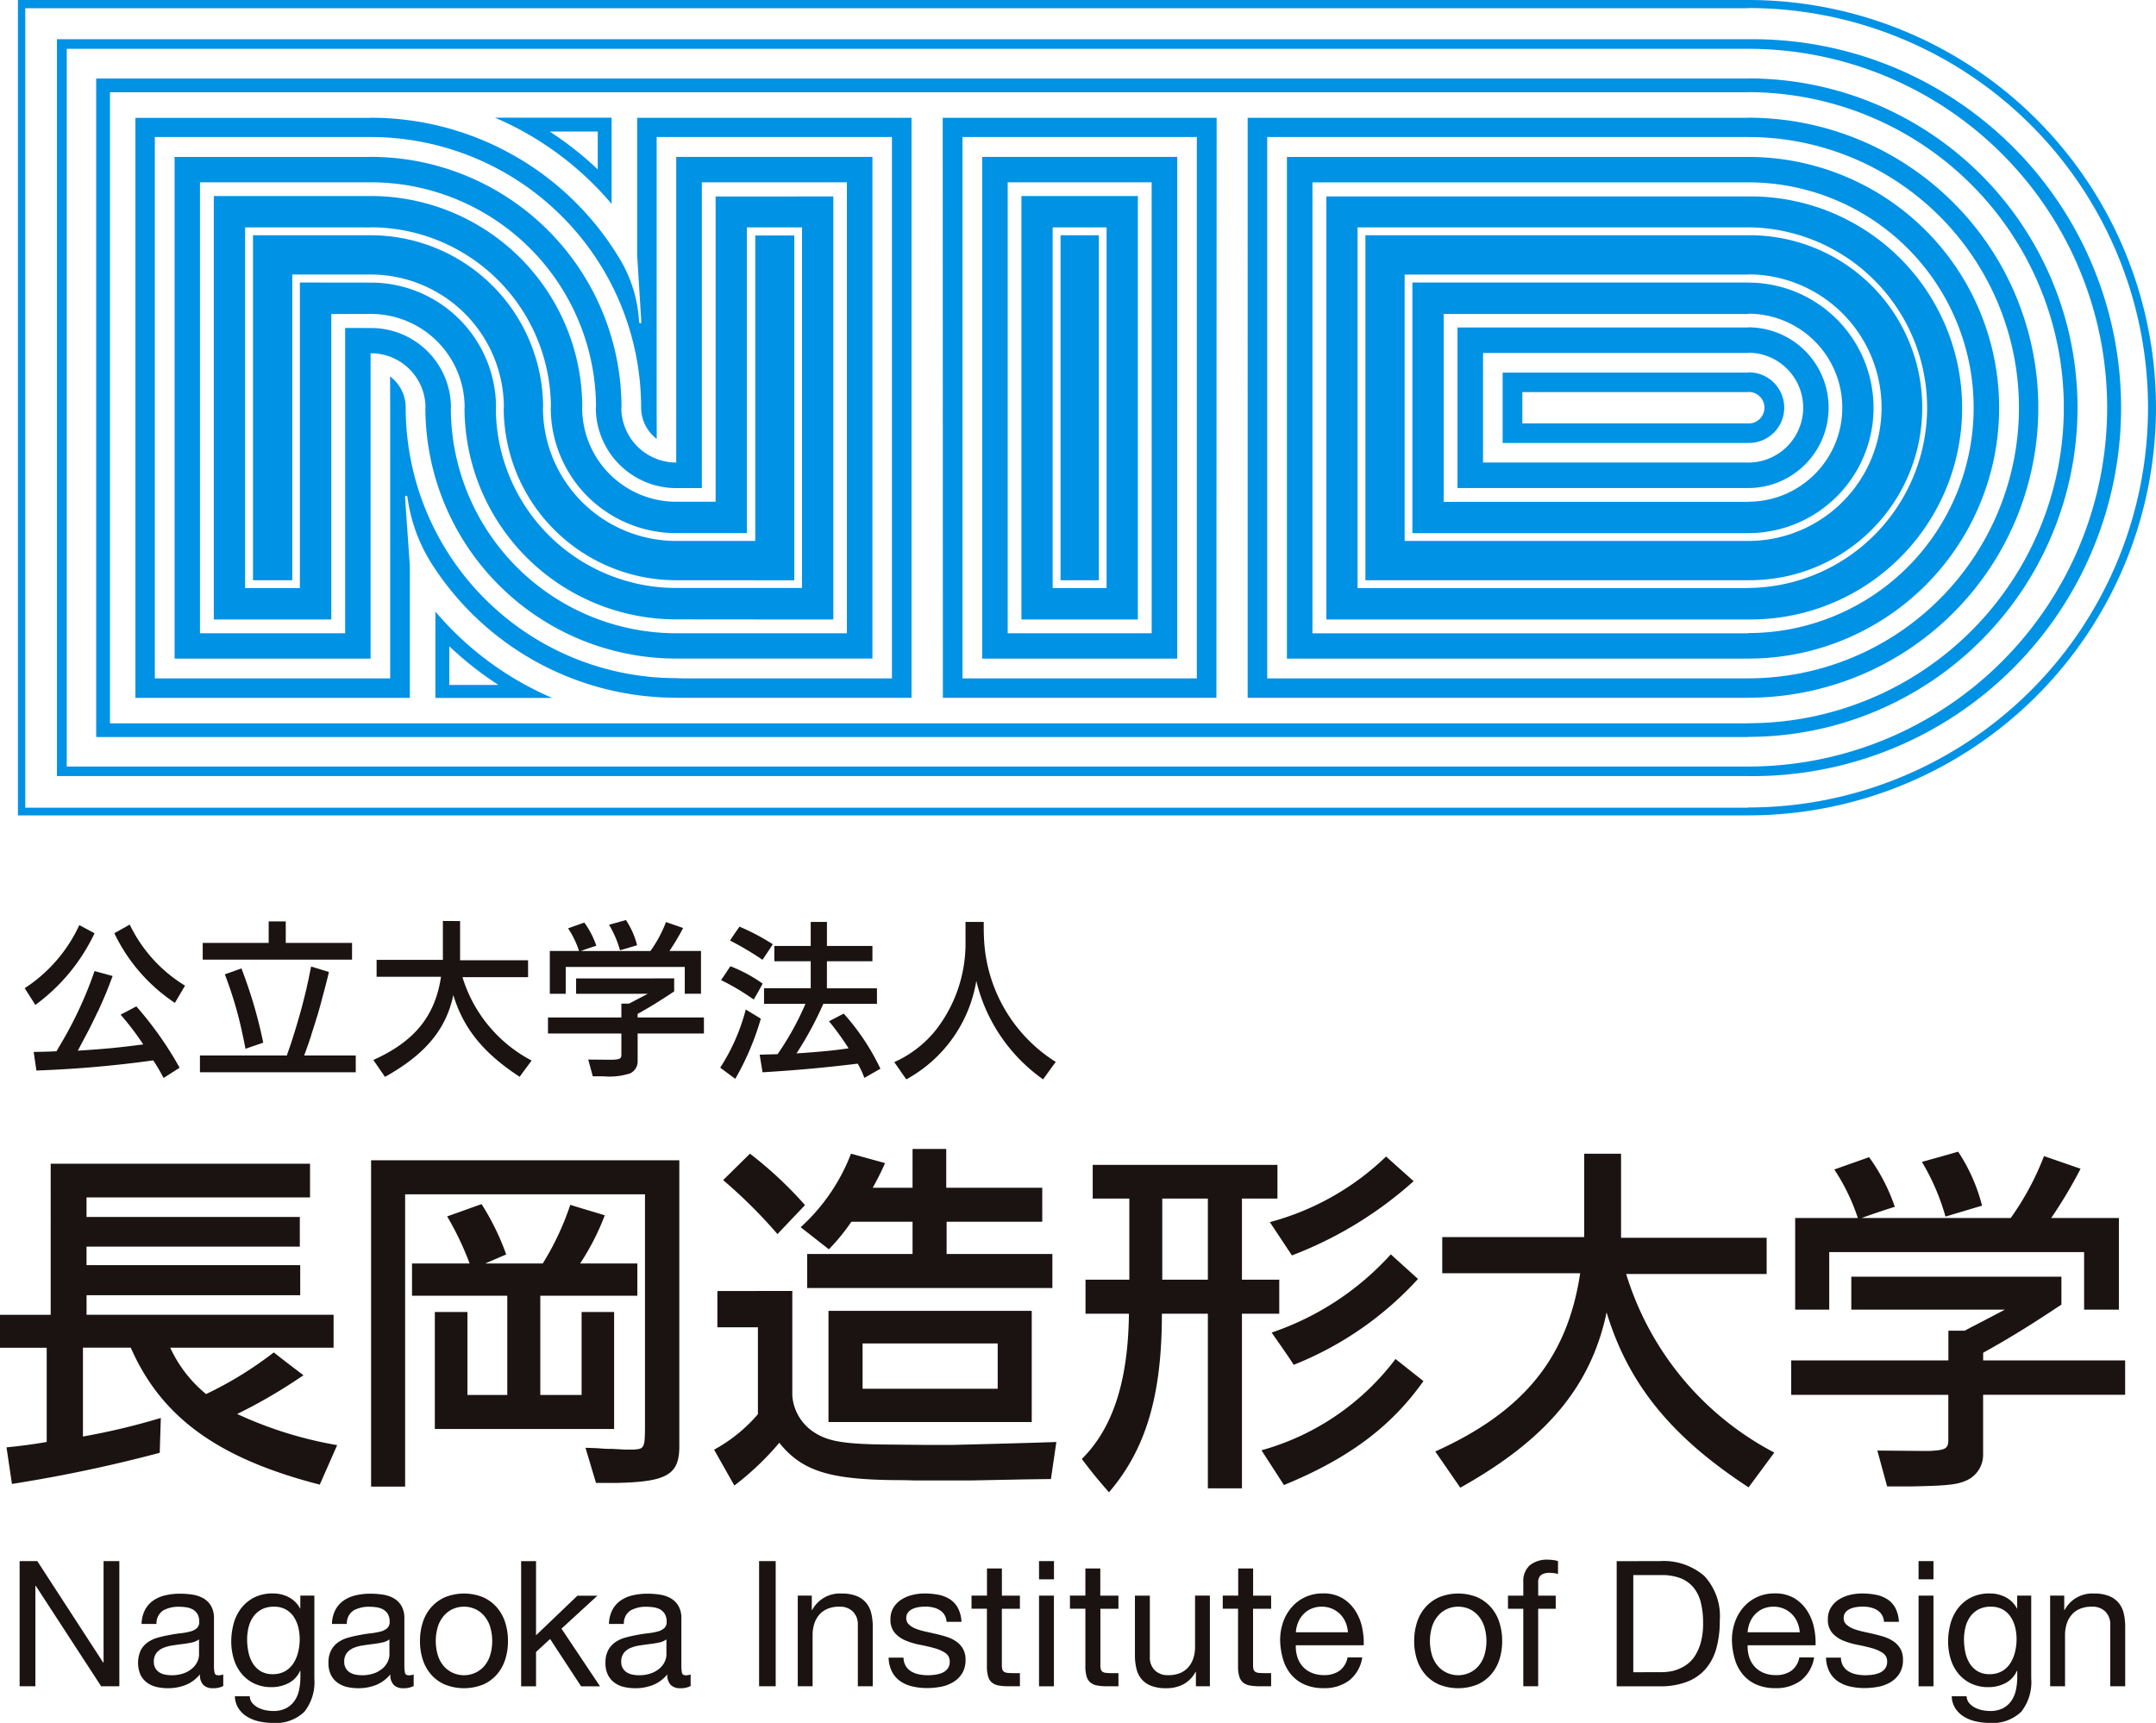
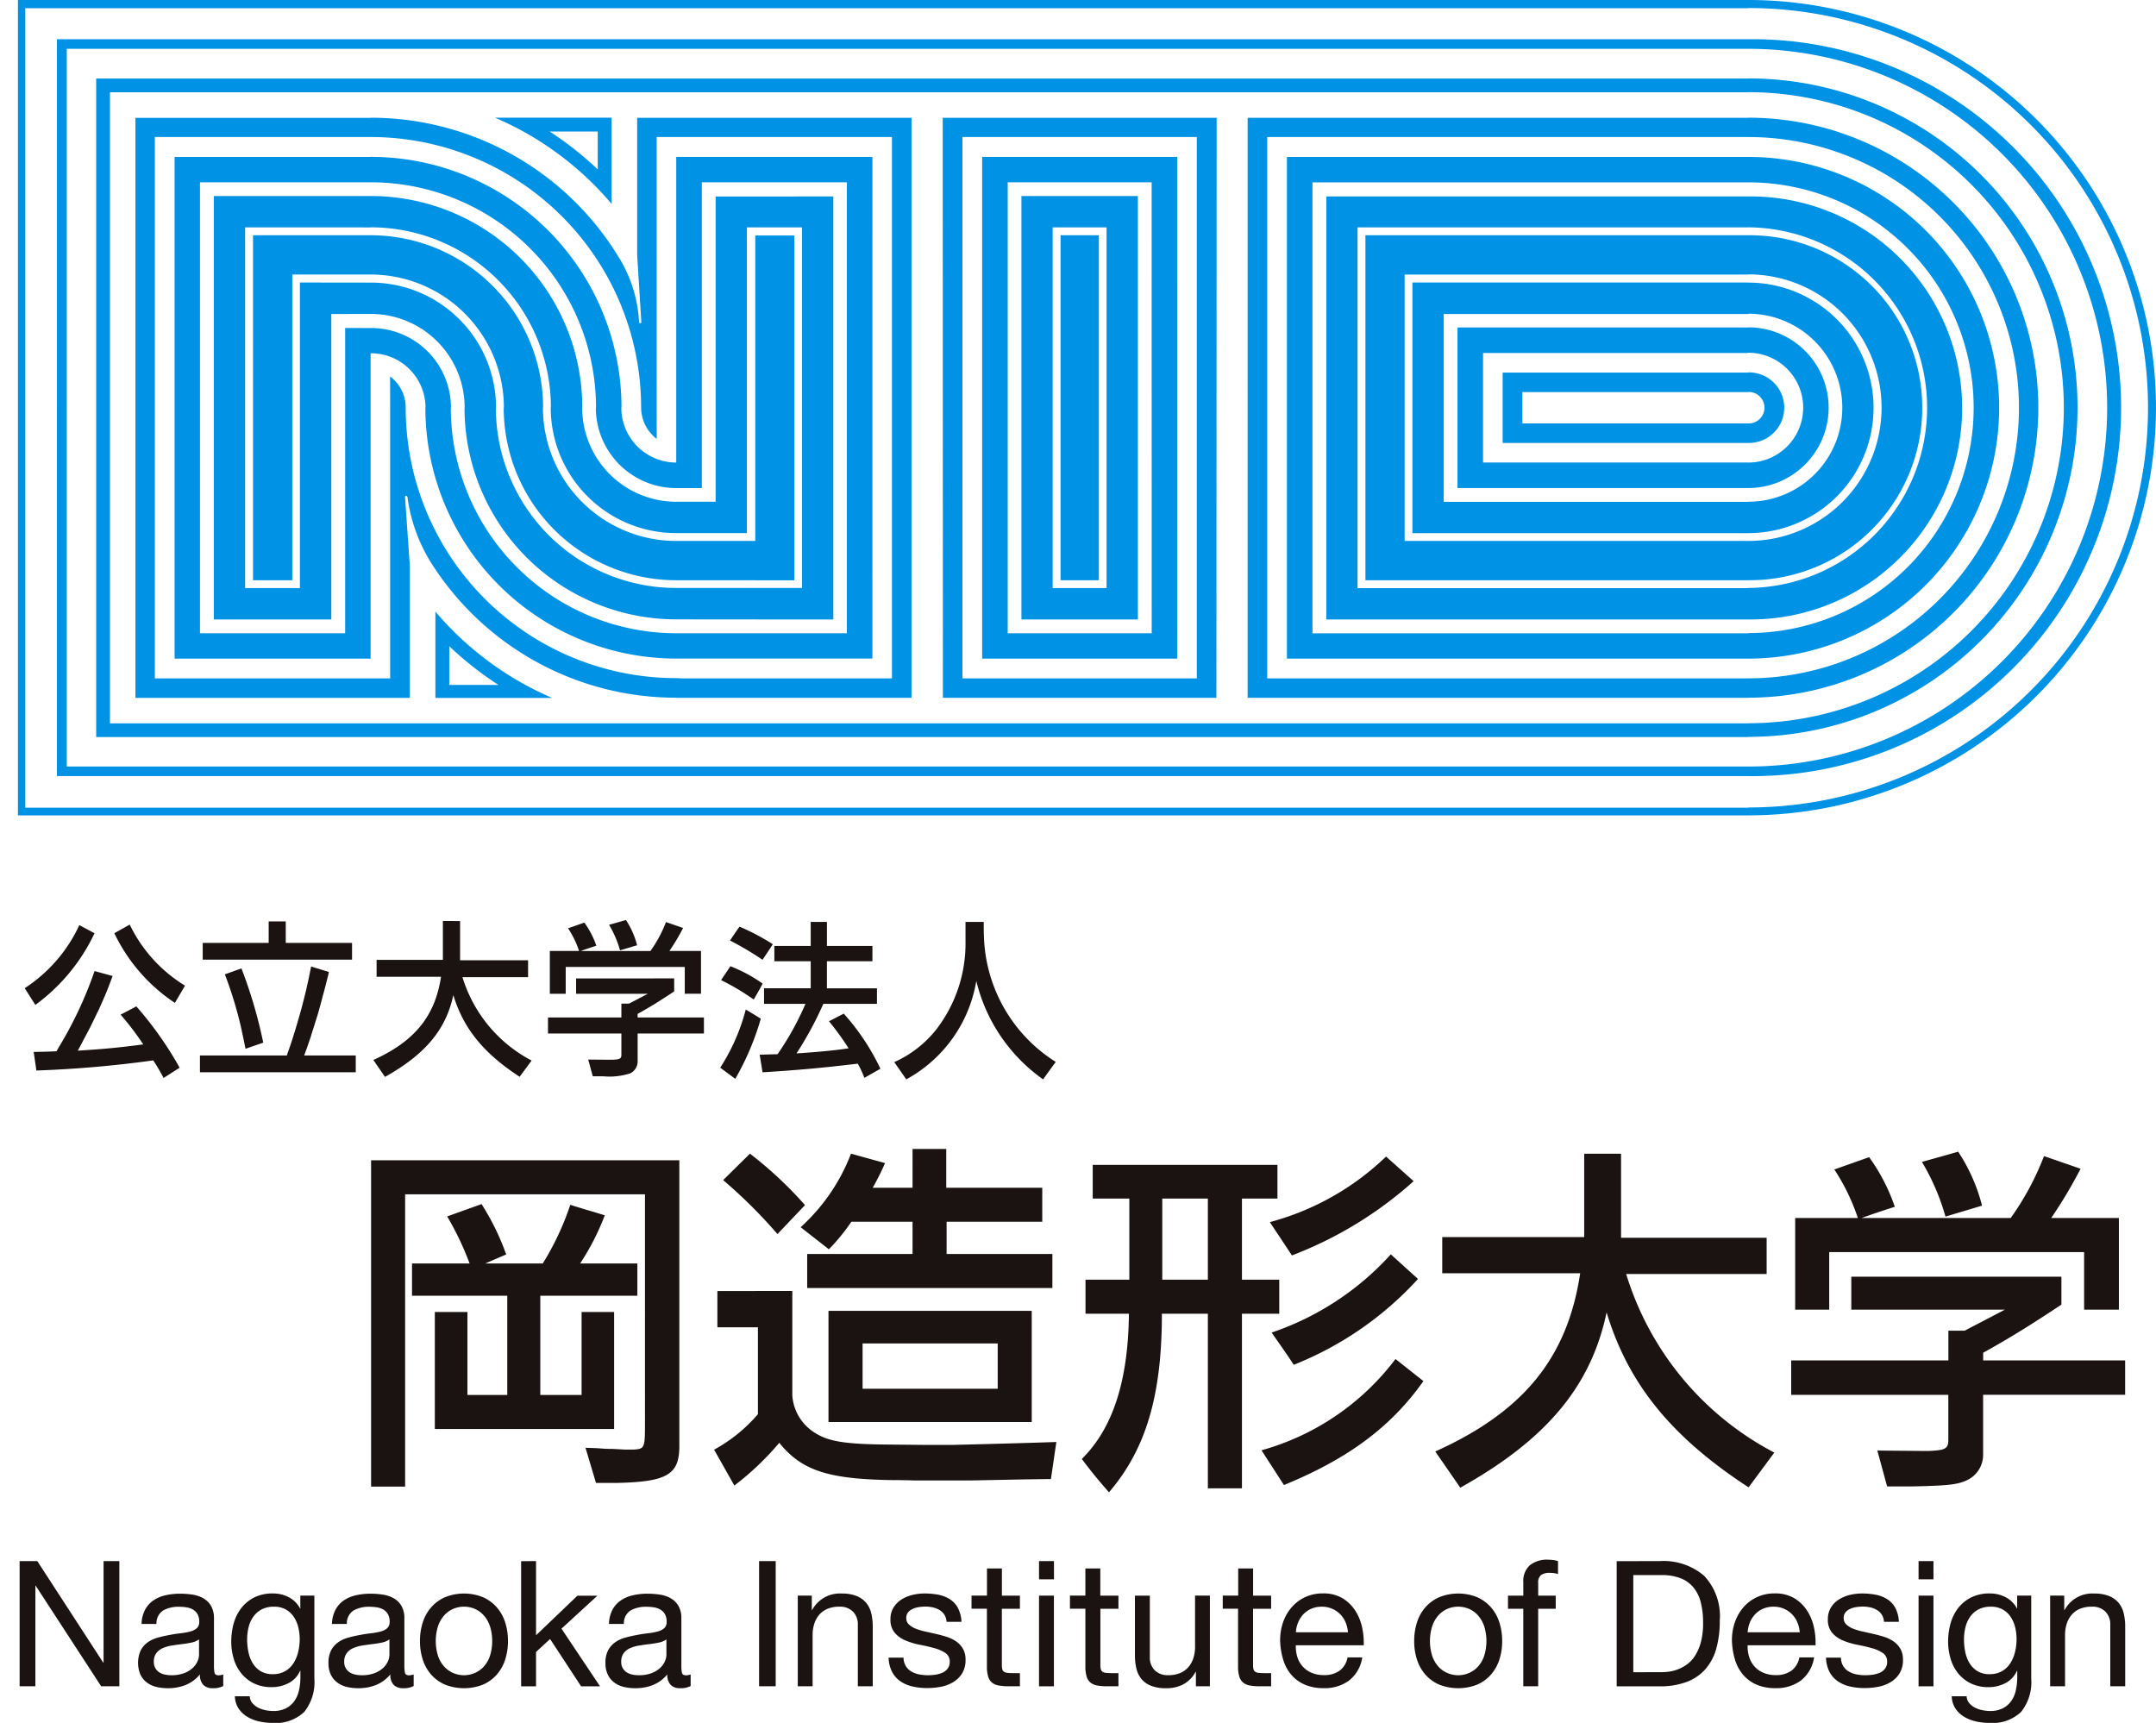
<svg xmlns="http://www.w3.org/2000/svg" width="168.818" height="134.911" viewBox="0 0 168.818 134.911">
  <defs>
    <style>.a{fill:#0092e5;}.b{fill:#1a1311;}</style>
  </defs>
  <g transform="translate(-192.071 -96.971)">
    <g transform="translate(193.476 96.971)">
      <path class="a" d="M229.5,144.339a22.688,22.688,0,0,0,19.044,10.324l-.094.009h18.513V109.253H245.481V120h0l.327,5.28c-.083.154-.178-.015-.178-.015a10.645,10.645,0,0,0-1.653-5.191,22.721,22.721,0,0,0-19.37-10.826l-.016,0,.034.01H206.193v45.419h21.489l0-10.309-.379-5.44s.092-.2.19.015A12.955,12.955,0,0,0,229.5,144.339Zm-3.359-12.39v21.2H207.715V110.758h16.893a21.193,21.193,0,0,1,21.183,21.19,3.1,3.1,0,0,0,1.222,2.451l-.005-2.451V110.758H265.43V153.15H249.038l-.5-.02a21.182,21.182,0,0,1-21.181-21.181,3.047,3.047,0,0,0-1.222-2.445Z" transform="translate(-196.995 -100.029)" />
      <path class="a" d="M305.318,139.493" transform="translate(-221.695 -107.567)" />
      <path class="a" d="M305.318,139.493" transform="translate(-221.695 -107.567)" />
      <path class="a" d="M305.318,139.493" transform="translate(-221.695 -107.567)" />
      <path class="a" d="M305.318,139.493" transform="translate(-221.695 -107.567)" />
      <path class="a" d="M305.318,139.493" transform="translate(-221.695 -107.567)" />
      <path class="a" d="M305.318,139.493" transform="translate(-221.695 -107.567)" />
      <path class="a" d="M305.318,139.493" transform="translate(-221.695 -107.567)" />
      <path class="a" d="M305.673,148.521h-3V121.507h3Z" transform="translate(-221.035 -103.085)" />
      <path class="a" d="M305.26,148.117h-4.22V119.871h4.22Zm2.451-30.7h-9.118v33.155h9.118Z" transform="translate(-220.019 -102.066)" />
      <path class="a" d="M262.92,150.634H249.558a17.661,17.661,0,0,1-17.649-17.667h.011a6.245,6.245,0,0,0-6.294-6.233l-1.992-.006v23.906H212.267V115.321h13.359a17.649,17.649,0,0,1,17.651,17.646h-.014a6.3,6.3,0,0,0,6.3,6.3h2V115.321H262.92Zm2-37.3H249.558v23.933a4.3,4.3,0,0,1-4.3-4.3h.015a19.642,19.642,0,0,0-19.649-19.637l-.016,0v.007H210.28v39.284h15.346v-23.91a4.266,4.266,0,0,1,4.3,4.258h-.01a19.645,19.645,0,0,0,19.643,19.647l3.56,0h11.8Z" transform="translate(-198.013 -101.047)" />
      <path class="a" d="M307.775,150.636H296.5V115.324h11.271Zm2-37.3H294.5v39.284h15.276Z" transform="translate(-219 -101.049)" />
      <path class="a" d="M262.878,117.448v33.124h-3.65l-8.651-.008A16.579,16.579,0,0,1,234,133.985h.011a7.339,7.339,0,0,0-7.367-7.337l-3.074.006v23.918h-9.2V117.417H226.63l0,.011.018-.014a16.57,16.57,0,0,1,16.574,16.572h-.008a7.364,7.364,0,0,0,7.366,7.368h3.082v-23.9Zm-36.251,2.429-.858-.008h-8.948v28.247h4.289V124.187l5.535.007a9.8,9.8,0,0,1,9.824,9.791h-.014a14.119,14.119,0,0,0,14.122,14.121h9.851V119.87h-4.317V143.81h-5.534a9.825,9.825,0,0,1-9.825-9.825h.013a14.124,14.124,0,0,0-14.12-14.121" transform="translate(-199.033 -102.065)" />
      <path class="a" d="M221.532,148.52h-3.075V121.506h9.191l.016,0A13.509,13.509,0,0,1,241.172,135h-.012A10.437,10.437,0,0,0,251.6,145.443h6.185V121.525h3.057v27l-9.242-.006A13.509,13.509,0,0,1,238.088,135h.014a10.438,10.438,0,0,0-10.454-10.419h-6.115V148.52h0" transform="translate(-200.051 -103.084)" />
      <path class="a" d="M311.817,154.675H290.4l-.013-45.419h21.45Zm-1.533-43.914h-18.35v42.392h18.35Z" transform="translate(-217.976 -100.032)" />
      <path class="a" d="M334.533,111.261" transform="translate(-228.975 -100.532)" />
      <path class="a" d="M329.43,96.971a31.923,31.923,0,1,1,0,63.847v0H193.942V96.973H329.43Zm0,.646H194.514v62.6H329.43V160.2a31.3,31.3,0,1,0,0-62.6Z" transform="translate(-193.942 -96.971)" />
      <path class="a" d="M330.443,101.063a28.852,28.852,0,1,1,0,57.7l-132.435,0V101.063Zm0,56.951a28.1,28.1,0,0,0,0-56.2v0H198.778v56.2Z" transform="translate(-194.955 -97.991)" />
      <path class="a" d="M331.462,156.721H202.1V105.157H331.462v-.008a25.78,25.78,0,0,1,0,51.56Zm0-1.08a24.707,24.707,0,1,0,0-49.414v.008H203.18v49.414H331.462Z" transform="translate(-195.974 -99.009)" />
      <path class="a" d="M361.386,154.673h-39.2V109.254h39.2v-.008a22.709,22.709,0,1,1,0,45.418Zm0-1.526a21.193,21.193,0,0,0,0-42.387H323.718v42.392h37.668Z" transform="translate(-225.898 -100.03)" />
      <path class="a" d="M362.407,152.62H326.282V113.336h36.125v0a19.642,19.642,0,1,1,0,39.284Zm0-2a17.647,17.647,0,1,0,0-35.294H328.282v35.312h34.125Z" transform="translate(-226.919 -101.048)" />
      <path class="a" d="M330.391,150.583V117.458h33.04a16.563,16.563,0,1,1,0,33.124Zm33.04-2.466a14.121,14.121,0,0,0,0-28.241v.005H332.838v28.247h30.486Z" transform="translate(-227.943 -102.076)" />
      <path class="a" d="M364.446,148.52H334.467V121.506h29.979v0a13.506,13.506,0,1,1,0,27.011Zm0-3.078a10.436,10.436,0,1,0,0-20.872v.014H337.538v20.856h26.909Z" transform="translate(-228.958 -103.084)" />
      <path class="a" d="M339.368,126.435h26.3v.007a9.808,9.808,0,1,1,0,19.617v.005h-26.3Zm2.452,17.176h23.847v-.01a7.362,7.362,0,1,0,0-14.724v.026H341.82Z" transform="translate(-230.18 -104.313)" />
      <path class="a" d="M344.07,131.121h22.769v-.012a6.292,6.292,0,0,1,0,12.584H344.07Zm2,10.572h20.768v.006a4.3,4.3,0,0,0,0-8.6l-.053.022H346.071Z" transform="translate(-231.351 -105.478)" />
      <path class="a" d="M348.779,135.824h19.234v-.016a2.763,2.763,0,1,1,0,5.525v0H348.779Zm1.543,3.98h17.691a1.232,1.232,0,1,0,0-2.463v.01H350.322Z" transform="translate(-232.525 -106.648)" />
      <path class="a" d="M246.6,167.511h-9.123v-6.76a24.833,24.833,0,0,0,9.157,6.766Zm-4.207-1.032a26.8,26.8,0,0,1-3.829-3.015h0v3.03h3.829Z" transform="translate(-204.79 -112.86)" />
      <path class="a" d="M243.711,109.246h9.11v6.736l0,.015a24.613,24.613,0,0,0-9.134-6.754Zm8.025,4.051v-2.966H248l-.025,0a25.963,25.963,0,0,1,3.767,2.971Z" transform="translate(-206.337 -100.029)" />
    </g>
    <g transform="translate(193.603 219.103)">
      <path class="b" d="M195.5,259.782l5.162,7.948h.028v-7.948h1.235v9.8H200.5l-5.121-7.866h-.028v7.866h-1.235v-9.8Z" transform="translate(-194.112 -259.672)" />
      <path class="b" d="M212.306,270.578a1,1,0,0,1-.721-.254,1.107,1.107,0,0,1-.268-.831,2.8,2.8,0,0,1-1.119.831,3.705,3.705,0,0,1-1.379.254,3.9,3.9,0,0,1-.906-.1,2.021,2.021,0,0,1-.749-.345,1.676,1.676,0,0,1-.508-.617,2.4,2.4,0,0,1,.021-1.9,1.781,1.781,0,0,1,.542-.625,2.482,2.482,0,0,1,.769-.364c.288-.082.583-.151.885-.206q.48-.095.913-.143a5.039,5.039,0,0,0,.761-.138,1.252,1.252,0,0,0,.522-.26.636.636,0,0,0,.192-.5,1.162,1.162,0,0,0-.144-.617.983.983,0,0,0-.371-.357,1.506,1.506,0,0,0-.508-.164,3.792,3.792,0,0,0-.556-.041,2.466,2.466,0,0,0-1.235.282,1.193,1.193,0,0,0-.535,1.063h-1.167a2.509,2.509,0,0,1,.275-1.111,2.073,2.073,0,0,1,.658-.735,2.748,2.748,0,0,1,.948-.4,5.02,5.02,0,0,1,1.125-.123,6.432,6.432,0,0,1,.954.069,2.49,2.49,0,0,1,.857.28,1.646,1.646,0,0,1,.618.6,1.907,1.907,0,0,1,.234,1v3.651a2.719,2.719,0,0,0,.048.6c.032.128.14.192.322.192a1.178,1.178,0,0,0,.357-.069v.906A1.653,1.653,0,0,1,212.306,270.578ZM210.672,267c-.238.052-.487.092-.749.123s-.523.069-.789.11a2.916,2.916,0,0,0-.714.2,1.283,1.283,0,0,0-.514.391,1.094,1.094,0,0,0-.2.694.943.943,0,0,0,.116.487.973.973,0,0,0,.3.323,1.286,1.286,0,0,0,.439.179,2.419,2.419,0,0,0,.515.055,2.763,2.763,0,0,0,.988-.158,2.06,2.06,0,0,0,.673-.4,1.557,1.557,0,0,0,.384-.522,1.315,1.315,0,0,0,.124-.528v-1.2A1.433,1.433,0,0,1,210.672,267Z" transform="translate(-197.192 -260.515)" />
      <path class="b" d="M221.909,272.43a3.242,3.242,0,0,1-2.5.865,4.854,4.854,0,0,1-1.009-.11,3.11,3.11,0,0,1-.933-.357,2.166,2.166,0,0,1-.693-.645,1.841,1.841,0,0,1-.3-.975h1.168a.853.853,0,0,0,.2.535,1.457,1.457,0,0,0,.453.357,2.276,2.276,0,0,0,.583.2,3.132,3.132,0,0,0,.6.062,2.173,2.173,0,0,0,.975-.2,1.822,1.822,0,0,0,.658-.55,2.272,2.272,0,0,0,.378-.843,4.708,4.708,0,0,0,.116-1.085v-.466h-.027a1.962,1.962,0,0,1-.913.968,2.849,2.849,0,0,1-1.3.309,3.124,3.124,0,0,1-1.386-.289,2.9,2.9,0,0,1-.989-.776,3.29,3.29,0,0,1-.6-1.14,4.689,4.689,0,0,1-.2-1.38,5.388,5.388,0,0,1,.164-1.3,3.546,3.546,0,0,1,.549-1.209,3.026,3.026,0,0,1,1.016-.893,3.161,3.161,0,0,1,1.551-.349,2.62,2.62,0,0,1,1.236.3,2.078,2.078,0,0,1,.878.885h.014v-1.016h1.1v6.493A3.741,3.741,0,0,1,221.909,272.43Zm-1.49-3.191a1.911,1.911,0,0,0,.652-.632,2.874,2.874,0,0,0,.364-.884,4.32,4.32,0,0,0,.116-.988,3.927,3.927,0,0,0-.11-.921,2.6,2.6,0,0,0-.35-.817,1.813,1.813,0,0,0-.625-.582,1.855,1.855,0,0,0-.933-.22,2.012,2.012,0,0,0-.961.212,1.883,1.883,0,0,0-.652.569,2.443,2.443,0,0,0-.371.824,4.026,4.026,0,0,0-.116.975,4.907,4.907,0,0,0,.1.96,2.722,2.722,0,0,0,.33.871,1.851,1.851,0,0,0,.618.632,1.782,1.782,0,0,0,.961.24A1.9,1.9,0,0,0,220.419,269.239Z" transform="translate(-199.615 -260.515)" />
      <path class="b" d="M232.162,270.578a1.007,1.007,0,0,1-.722-.254,1.106,1.106,0,0,1-.267-.831,2.815,2.815,0,0,1-1.119.831,3.709,3.709,0,0,1-1.38.254,3.9,3.9,0,0,1-.906-.1,2.017,2.017,0,0,1-.748-.345,1.661,1.661,0,0,1-.508-.617,2.046,2.046,0,0,1-.185-.912,2.072,2.072,0,0,1,.206-.988,1.771,1.771,0,0,1,.541-.625,2.487,2.487,0,0,1,.77-.364c.287-.082.583-.151.884-.206q.481-.095.913-.143a5.032,5.032,0,0,0,.762-.138,1.249,1.249,0,0,0,.521-.26.636.636,0,0,0,.192-.5,1.163,1.163,0,0,0-.143-.617.985.985,0,0,0-.372-.357,1.5,1.5,0,0,0-.507-.164,3.792,3.792,0,0,0-.556-.041,2.469,2.469,0,0,0-1.236.282,1.193,1.193,0,0,0-.535,1.063H226.6a2.51,2.51,0,0,1,.276-1.111,2.071,2.071,0,0,1,.658-.735,2.755,2.755,0,0,1,.948-.4,5.02,5.02,0,0,1,1.125-.123,6.425,6.425,0,0,1,.954.069,2.48,2.48,0,0,1,.857.28,1.648,1.648,0,0,1,.619.6,1.907,1.907,0,0,1,.233,1v3.651a2.708,2.708,0,0,0,.049.6c.032.128.139.192.321.192a1.186,1.186,0,0,0,.358-.069v.906A1.657,1.657,0,0,1,232.162,270.578ZM230.528,267c-.239.052-.488.092-.749.123s-.524.069-.79.11a2.891,2.891,0,0,0-.713.2,1.286,1.286,0,0,0-.515.391,1.094,1.094,0,0,0-.2.694.943.943,0,0,0,.116.487.973.973,0,0,0,.3.323,1.284,1.284,0,0,0,.44.179,2.409,2.409,0,0,0,.515.055,2.766,2.766,0,0,0,.988-.158,2.076,2.076,0,0,0,.673-.4,1.577,1.577,0,0,0,.384-.522,1.313,1.313,0,0,0,.123-.528v-1.2A1.434,1.434,0,0,1,230.528,267Z" transform="translate(-202.139 -260.515)" />
      <path class="b" d="M236.089,265.423a3.3,3.3,0,0,1,.659-1.18,3.1,3.1,0,0,1,1.084-.791,3.984,3.984,0,0,1,2.972,0,3.12,3.12,0,0,1,1.078.791,3.317,3.317,0,0,1,.658,1.18,4.725,4.725,0,0,1,.22,1.462,4.671,4.671,0,0,1-.22,1.455,3.343,3.343,0,0,1-.658,1.173,3.054,3.054,0,0,1-1.078.783,4.063,4.063,0,0,1-2.972,0,3.037,3.037,0,0,1-1.084-.783,3.321,3.321,0,0,1-.659-1.173,4.693,4.693,0,0,1-.219-1.455A4.747,4.747,0,0,1,236.089,265.423Zm1.188,2.607a2.393,2.393,0,0,0,.474.838,2.047,2.047,0,0,0,.707.514,2.142,2.142,0,0,0,1.716,0,2.047,2.047,0,0,0,.707-.514,2.4,2.4,0,0,0,.474-.838,3.92,3.92,0,0,0,0-2.292,2.473,2.473,0,0,0-.474-.845,2.042,2.042,0,0,0-.707-.523,2.167,2.167,0,0,0-1.716,0,2.042,2.042,0,0,0-.707.523,2.461,2.461,0,0,0-.474.845,3.92,3.92,0,0,0,0,2.292Z" transform="translate(-204.517 -260.515)" />
      <path class="b" d="M247.587,259.782v5.808l3.24-3.1h1.565l-2.814,2.581,3.02,4.517h-1.482l-2.43-3.708-1.1,1.017v2.691H246.42v-9.8Z" transform="translate(-207.146 -259.672)" />
      <path class="b" d="M261.048,270.578a1.007,1.007,0,0,1-.721-.254,1.109,1.109,0,0,1-.267-.831,2.809,2.809,0,0,1-1.119.831,3.709,3.709,0,0,1-1.38.254,3.9,3.9,0,0,1-.905-.1,2.021,2.021,0,0,1-.749-.345,1.669,1.669,0,0,1-.508-.617,2.056,2.056,0,0,1-.185-.912,2.082,2.082,0,0,1,.206-.988,1.79,1.79,0,0,1,.543-.625,2.486,2.486,0,0,1,.768-.364q.432-.123.886-.206c.32-.063.625-.111.912-.143a5.015,5.015,0,0,0,.762-.138,1.257,1.257,0,0,0,.522-.26.636.636,0,0,0,.192-.5,1.155,1.155,0,0,0-.145-.617.981.981,0,0,0-.37-.357,1.51,1.51,0,0,0-.508-.164,3.782,3.782,0,0,0-.556-.041,2.464,2.464,0,0,0-1.235.282,1.192,1.192,0,0,0-.535,1.063h-1.167a2.51,2.51,0,0,1,.274-1.111,2.08,2.08,0,0,1,.658-.735,2.754,2.754,0,0,1,.948-.4,5.031,5.031,0,0,1,1.126-.123,6.422,6.422,0,0,1,.954.069,2.489,2.489,0,0,1,.858.28,1.651,1.651,0,0,1,.618.6,1.907,1.907,0,0,1,.233,1v3.651a2.719,2.719,0,0,0,.048.6c.032.128.14.192.322.192a1.182,1.182,0,0,0,.357-.069v.906A1.657,1.657,0,0,1,261.048,270.578ZM259.415,267c-.238.052-.487.092-.749.123s-.524.069-.789.11a2.9,2.9,0,0,0-.714.2,1.273,1.273,0,0,0-.514.391,1.089,1.089,0,0,0-.2.694.944.944,0,0,0,.117.487.965.965,0,0,0,.3.323,1.28,1.28,0,0,0,.439.179,2.412,2.412,0,0,0,.514.055,2.767,2.767,0,0,0,.989-.158,2.076,2.076,0,0,0,.673-.4,1.566,1.566,0,0,0,.384-.522,1.325,1.325,0,0,0,.123-.528v-1.2A1.434,1.434,0,0,1,259.415,267Z" transform="translate(-209.338 -260.515)" />
      <path class="b" d="M272.534,259.782v9.8h-1.3v-9.8Z" transform="translate(-213.328 -259.672)" />
      <path class="b" d="M276.368,263.329v1.126h.027a2.457,2.457,0,0,1,2.307-1.291,3.058,3.058,0,0,1,1.166.192,1.91,1.91,0,0,1,.755.535,1.982,1.982,0,0,1,.4.817,4.369,4.369,0,0,1,.117,1.05v4.668h-1.167v-4.806a1.409,1.409,0,0,0-.385-1.042,1.425,1.425,0,0,0-1.056-.384,2.359,2.359,0,0,0-.926.164,1.738,1.738,0,0,0-.653.466,2.035,2.035,0,0,0-.391.708,2.891,2.891,0,0,0-.131.884v4.009H275.27v-7.1Z" transform="translate(-214.335 -260.515)" />
      <path class="b" d="M286.087,268.842a1.259,1.259,0,0,0,.432.425,1.938,1.938,0,0,0,.6.226,3.5,3.5,0,0,0,.693.069,4.228,4.228,0,0,0,.577-.041,2.159,2.159,0,0,0,.556-.151,1.052,1.052,0,0,0,.418-.323.862.862,0,0,0,.165-.543.778.778,0,0,0-.343-.686,2.91,2.91,0,0,0-.858-.377q-.516-.145-1.119-.261a5.756,5.756,0,0,1-1.119-.33,2.307,2.307,0,0,1-.858-.6,1.554,1.554,0,0,1-.343-1.07,1.691,1.691,0,0,1,.24-.92,1.95,1.95,0,0,1,.618-.625,2.844,2.844,0,0,1,.851-.358,3.942,3.942,0,0,1,.94-.116,5.561,5.561,0,0,1,1.112.1,2.6,2.6,0,0,1,.9.356,1.868,1.868,0,0,1,.625.686,2.635,2.635,0,0,1,.275,1.078h-1.168a1.183,1.183,0,0,0-.178-.569,1.163,1.163,0,0,0-.384-.363,1.743,1.743,0,0,0-.515-.2,2.641,2.641,0,0,0-.569-.062,3.431,3.431,0,0,0-.529.041,1.779,1.779,0,0,0-.487.143.988.988,0,0,0-.357.274.7.7,0,0,0-.137.447.656.656,0,0,0,.212.5,1.685,1.685,0,0,0,.543.33,4.968,4.968,0,0,0,.741.22c.275.059.549.122.824.185q.439.1.857.233a2.827,2.827,0,0,1,.743.364,1.8,1.8,0,0,1,.521.57,1.67,1.67,0,0,1,.2.851,1.978,1.978,0,0,1-.267,1.071,2.071,2.071,0,0,1-.7.686,2.9,2.9,0,0,1-.973.365,5.876,5.876,0,0,1-1.078.1,4.947,4.947,0,0,1-1.126-.125,2.762,2.762,0,0,1-.948-.4,2.066,2.066,0,0,1-.658-.74,2.576,2.576,0,0,1-.274-1.119h1.167A1.32,1.32,0,0,0,286.087,268.842Z" transform="translate(-216.695 -260.515)" />
      <path class="b" d="M297.178,262.678v1.029h-1.413v4.407a1.249,1.249,0,0,0,.035.33.334.334,0,0,0,.129.192.59.59,0,0,0,.269.089,3.906,3.906,0,0,0,.446.021h.535v1.029h-.891a4.175,4.175,0,0,1-.776-.062,1.138,1.138,0,0,1-.523-.228.967.967,0,0,1-.294-.466,2.675,2.675,0,0,1-.1-.8v-4.516H293.39v-1.029H294.6V260.55h1.168v2.128Z" transform="translate(-218.85 -259.864)" />
      <path class="b" d="M300.429,261.209v-1.427H301.6v1.427Zm1.166,1.277v7.1h-1.166v-7.1Z" transform="translate(-220.604 -259.672)" />
      <path class="b" d="M307.453,262.678v1.029H306.04v4.407a1.255,1.255,0,0,0,.034.33.336.336,0,0,0,.131.192.58.58,0,0,0,.267.089,3.955,3.955,0,0,0,.447.021h.535v1.029h-.893a4.172,4.172,0,0,1-.775-.062,1.132,1.132,0,0,1-.521-.228.958.958,0,0,1-.3-.466,2.7,2.7,0,0,1-.1-.8v-4.516h-1.208v-1.029h1.208V260.55h1.168v2.128Z" transform="translate(-221.41 -259.864)" />
      <path class="b" d="M315.205,270.482v-1.126h-.028a2.361,2.361,0,0,1-.948.968,2.829,2.829,0,0,1-1.358.309,3.155,3.155,0,0,1-1.168-.186,1.857,1.857,0,0,1-.755-.528,1.987,1.987,0,0,1-.4-.817,4.375,4.375,0,0,1-.117-1.05v-4.668h1.167v4.8a1.41,1.41,0,0,0,.384,1.044,1.428,1.428,0,0,0,1.057.384,2.388,2.388,0,0,0,.927-.164,1.751,1.751,0,0,0,.652-.468,2.015,2.015,0,0,0,.39-.707,2.821,2.821,0,0,0,.131-.885v-4.008H316.3v7.1Z" transform="translate(-223.096 -260.57)" />
      <path class="b" d="M323.378,262.678v1.029h-1.414v4.407a1.322,1.322,0,0,0,.034.33.343.343,0,0,0,.131.192.586.586,0,0,0,.268.089,3.916,3.916,0,0,0,.446.021h.535v1.029h-.892a4.175,4.175,0,0,1-.776-.062,1.128,1.128,0,0,1-.522-.228.963.963,0,0,1-.3-.466,2.675,2.675,0,0,1-.1-.8v-4.516H319.59v-1.029H320.8V260.55h1.168v2.128Z" transform="translate(-225.379 -259.864)" />
      <path class="b" d="M330.976,269.973a3.219,3.219,0,0,1-2,.6,3.638,3.638,0,0,1-1.475-.276,2.877,2.877,0,0,1-1.05-.769,3.214,3.214,0,0,1-.637-1.18,5.639,5.639,0,0,1-.241-1.5,4.3,4.3,0,0,1,.246-1.483,3.57,3.57,0,0,1,.694-1.167,3.139,3.139,0,0,1,1.057-.769,3.223,3.223,0,0,1,1.339-.274,2.908,2.908,0,0,1,1.57.391,3.113,3.113,0,0,1,1,.995,3.936,3.936,0,0,1,.521,1.318,5.655,5.655,0,0,1,.117,1.359H326.8a2.83,2.83,0,0,0,.11.884,2,2,0,0,0,.4.742,1.944,1.944,0,0,0,.7.515,2.42,2.42,0,0,0,1,.192,2.025,2.025,0,0,0,1.216-.343,1.661,1.661,0,0,0,.625-1.043h1.153A2.843,2.843,0,0,1,330.976,269.973Zm-.282-4.557a1.979,1.979,0,0,0-.425-.638,2.027,2.027,0,0,0-.632-.426,2.005,2.005,0,0,0-.8-.157,2.045,2.045,0,0,0-.817.157,1.9,1.9,0,0,0-.625.432,2.077,2.077,0,0,0-.412.64,2.414,2.414,0,0,0-.179.776h4.078A2.377,2.377,0,0,0,330.695,265.416Z" transform="translate(-226.868 -260.515)" />
      <path class="b" d="M339.775,265.423a3.26,3.26,0,0,1,.658-1.18,3.1,3.1,0,0,1,1.083-.791,3.985,3.985,0,0,1,2.973,0,3.118,3.118,0,0,1,1.077.791,3.283,3.283,0,0,1,.658,1.18,4.7,4.7,0,0,1,.22,1.462,4.649,4.649,0,0,1-.22,1.455,3.308,3.308,0,0,1-.658,1.173,3.052,3.052,0,0,1-1.077.783,4.064,4.064,0,0,1-2.973,0,3.034,3.034,0,0,1-1.083-.783,3.285,3.285,0,0,1-.658-1.173,4.649,4.649,0,0,1-.22-1.455A4.7,4.7,0,0,1,339.775,265.423Zm1.186,2.607a2.393,2.393,0,0,0,.474.838,2.04,2.04,0,0,0,.707.514,2.14,2.14,0,0,0,1.716,0,2.06,2.06,0,0,0,.708-.514,2.417,2.417,0,0,0,.474-.838,3.9,3.9,0,0,0,0-2.292,2.486,2.486,0,0,0-.474-.845,2.054,2.054,0,0,0-.708-.523,2.165,2.165,0,0,0-1.716,0,2.035,2.035,0,0,0-.707.523,2.46,2.46,0,0,0-.474.845,3.9,3.9,0,0,0,0,2.292Z" transform="translate(-230.354 -260.515)" />
      <path class="b" d="M349.336,263.479V262.45h1.2v-1.057a1.663,1.663,0,0,1,.5-1.312,2.139,2.139,0,0,1,1.462-.445,2.8,2.8,0,0,1,.378.028,1.949,1.949,0,0,1,.377.082v1.017a1.521,1.521,0,0,0-.33-.077,3.107,3.107,0,0,0-.328-.02,1.14,1.14,0,0,0-.66.164.727.727,0,0,0-.233.631v.989h1.373v1.029H351.7v6.068h-1.165v-6.068Z" transform="translate(-232.791 -259.636)" />
      <path class="b" d="M364.034,259.782a4.89,4.89,0,0,1,3.488,1.152,4.614,4.614,0,0,1,1.222,3.515,7.936,7.936,0,0,1-.274,2.189,4.1,4.1,0,0,1-.851,1.606,3.682,3.682,0,0,1-1.469,1,5.884,5.884,0,0,1-2.115.343h-3.362v-9.8Zm.11,8.7a5.4,5.4,0,0,0,.55-.035,2.921,2.921,0,0,0,.7-.164,3.155,3.155,0,0,0,.734-.377,2.477,2.477,0,0,0,.653-.673,3.807,3.807,0,0,0,.473-1.063,5.628,5.628,0,0,0,.185-1.546,6.562,6.562,0,0,0-.171-1.57,3.007,3.007,0,0,0-.563-1.183,2.494,2.494,0,0,0-1.009-.74,4.024,4.024,0,0,0-1.523-.254h-2.2v7.605Z" transform="translate(-235.616 -259.672)" />
      <path class="b" d="M378.094,269.973a3.221,3.221,0,0,1-2,.6,3.648,3.648,0,0,1-1.477-.276,2.889,2.889,0,0,1-1.05-.769,3.271,3.271,0,0,1-.637-1.18,5.671,5.671,0,0,1-.24-1.5,4.248,4.248,0,0,1,.248-1.483,3.552,3.552,0,0,1,.692-1.167,3.157,3.157,0,0,1,1.058-.769,3.225,3.225,0,0,1,1.339-.274,2.914,2.914,0,0,1,1.572.391,3.115,3.115,0,0,1,1,.995,3.938,3.938,0,0,1,.522,1.318,5.7,5.7,0,0,1,.117,1.359H373.92a2.723,2.723,0,0,0,.11.884,1.992,1.992,0,0,0,.4.742,1.949,1.949,0,0,0,.7.515,2.422,2.422,0,0,0,1,.192,2.021,2.021,0,0,0,1.215-.343,1.655,1.655,0,0,0,.625-1.043h1.154A2.852,2.852,0,0,1,378.094,269.973Zm-.282-4.557a1.984,1.984,0,0,0-.427-.638,1.98,1.98,0,0,0-1.434-.583,2.045,2.045,0,0,0-.817.157,1.936,1.936,0,0,0-.625.432,2.1,2.1,0,0,0-.412.64,2.432,2.432,0,0,0-.177.776H378A2.452,2.452,0,0,0,377.812,265.416Z" transform="translate(-238.609 -260.515)" />
      <path class="b" d="M383.847,268.842a1.266,1.266,0,0,0,.432.425,1.932,1.932,0,0,0,.6.226,3.5,3.5,0,0,0,.694.069,4.2,4.2,0,0,0,.576-.041,2.129,2.129,0,0,0,.556-.151,1.041,1.041,0,0,0,.42-.323.862.862,0,0,0,.164-.543.778.778,0,0,0-.343-.686,2.909,2.909,0,0,0-.858-.377c-.343-.1-.717-.183-1.119-.261a5.757,5.757,0,0,1-1.119-.33,2.313,2.313,0,0,1-.858-.6,1.55,1.55,0,0,1-.343-1.07,1.69,1.69,0,0,1,.24-.92,1.949,1.949,0,0,1,.618-.625,2.864,2.864,0,0,1,.85-.358,3.95,3.95,0,0,1,.942-.116,5.572,5.572,0,0,1,1.112.1,2.6,2.6,0,0,1,.9.356,1.862,1.862,0,0,1,.625.686,2.622,2.622,0,0,1,.274,1.078h-1.167a1.183,1.183,0,0,0-.178-.569,1.16,1.16,0,0,0-.384-.363,1.759,1.759,0,0,0-.515-.2,2.649,2.649,0,0,0-.571-.062,3.426,3.426,0,0,0-.528.041,1.776,1.776,0,0,0-.488.143.987.987,0,0,0-.357.274.7.7,0,0,0-.137.447.653.653,0,0,0,.214.5,1.675,1.675,0,0,0,.541.33,5.016,5.016,0,0,0,.743.22c.274.059.548.122.822.185q.44.1.86.233a2.814,2.814,0,0,1,.74.364,1.792,1.792,0,0,1,.523.57,1.686,1.686,0,0,1,.2.851,1.971,1.971,0,0,1-.267,1.071,2.081,2.081,0,0,1-.7.686,2.927,2.927,0,0,1-.975.365,5.867,5.867,0,0,1-1.077.1,4.947,4.947,0,0,1-1.126-.125,2.742,2.742,0,0,1-.946-.4,2.069,2.069,0,0,1-.66-.74,2.566,2.566,0,0,1-.274-1.119h1.168A1.3,1.3,0,0,0,383.847,268.842Z" transform="translate(-241.055 -260.515)" />
      <path class="b" d="M392.156,261.209v-1.427h1.166v1.427Zm1.166,1.277v7.1h-1.166v-7.1Z" transform="translate(-243.461 -259.672)" />
      <path class="b" d="M400.957,272.43a3.244,3.244,0,0,1-2.5.865,4.858,4.858,0,0,1-1.008-.11,3.11,3.11,0,0,1-.933-.357,2.166,2.166,0,0,1-.693-.645,1.827,1.827,0,0,1-.3-.975h1.167a.861.861,0,0,0,.2.535,1.493,1.493,0,0,0,.453.357,2.3,2.3,0,0,0,.583.2,3.151,3.151,0,0,0,.6.062,2.175,2.175,0,0,0,.975-.2,1.822,1.822,0,0,0,.658-.55,2.271,2.271,0,0,0,.377-.843,4.749,4.749,0,0,0,.117-1.085v-.466h-.028a1.963,1.963,0,0,1-.912.968,2.851,2.851,0,0,1-1.3.309,3.121,3.121,0,0,1-1.386-.289,2.889,2.889,0,0,1-.988-.776,3.294,3.294,0,0,1-.6-1.14,4.714,4.714,0,0,1-.2-1.38,5.349,5.349,0,0,1,.164-1.3,3.533,3.533,0,0,1,.55-1.209,3,3,0,0,1,1.015-.893,3.159,3.159,0,0,1,1.551-.349,2.623,2.623,0,0,1,1.237.3,2.091,2.091,0,0,1,.878.885h.013v-1.016h1.1v6.493A3.737,3.737,0,0,1,400.957,272.43Zm-1.49-3.191a1.9,1.9,0,0,0,.652-.632,2.891,2.891,0,0,0,.364-.884,4.321,4.321,0,0,0,.117-.988,3.891,3.891,0,0,0-.11-.921,2.58,2.58,0,0,0-.35-.817,1.807,1.807,0,0,0-.625-.582,1.855,1.855,0,0,0-.933-.22,2.017,2.017,0,0,0-.962.212,1.878,1.878,0,0,0-.651.569,2.4,2.4,0,0,0-.371.824,3.99,3.99,0,0,0-.117.975,4.9,4.9,0,0,0,.1.96,2.7,2.7,0,0,0,.329.871,1.847,1.847,0,0,0,.619.632,1.781,1.781,0,0,0,.96.24A1.892,1.892,0,0,0,399.466,269.239Z" transform="translate(-244.231 -260.515)" />
      <path class="b" d="M406.983,263.329v1.126h.028a2.456,2.456,0,0,1,2.307-1.291,3.056,3.056,0,0,1,1.166.192,1.915,1.915,0,0,1,.755.535,2,2,0,0,1,.4.817,4.408,4.408,0,0,1,.117,1.05v4.668h-1.168v-4.806a1.408,1.408,0,0,0-.384-1.042,1.425,1.425,0,0,0-1.057-.384,2.373,2.373,0,0,0-.927.164,1.73,1.73,0,0,0-.651.466,2,2,0,0,0-.392.708,2.89,2.89,0,0,0-.131.884v4.009h-1.167v-7.1Z" transform="translate(-246.882 -260.515)" />
    </g>
    <g transform="translate(194.005 169.015)">
      <path class="b" d="M200.116,194.077a14.756,14.756,0,0,1-4.635,5.613l-.834-1.31a11.775,11.775,0,0,0,4.277-4.94Zm1.417,3.349c-.463,1.231-.543,1.43-1.139,2.755l-.053.092c-.264.556-.622,1.285-.741,1.5l-.794,1.5c2.264-.145,3.165-.238,5.124-.49a21.743,21.743,0,0,0-1.775-2.331c.464-.238.769-.4,1.232-.649a27.678,27.678,0,0,1,3.391,4.806c-.424.266-.821.531-1.258.8a14.489,14.489,0,0,0-.808-1.376,88.816,88.816,0,0,1-9.15.794l-.212-1.457c1.033-.014,1.258-.026,1.788-.052l.158-.279a30.879,30.879,0,0,0,2.821-6Zm1.338-4.026a11.386,11.386,0,0,0,4.33,4.781l-.794,1.35a13.576,13.576,0,0,1-4.741-5.455Z" transform="translate(-194.647 -193.044)" />
      <path class="b" d="M223.02,197.026l-.053.252c-.08.331-.158.609-.211.833l-.2.755-.014.041c-.092.371-.3,1.138-.437,1.588l-.013.027c-.146.49-.279.9-.45,1.43v.026c-.185.556-.278.834-.556,1.589h4.039v1.311h-12.2v-1.311h6.806l.067-.212c.171-.45.463-1.363.516-1.563l.014-.026.238-.794c.066-.239.146-.5.239-.835l.08-.291c.119-.451.212-.809.4-1.589v-.039c.106-.411.172-.769.345-1.617Zm-3.376-3.96v1.682h5.191v1.312H213.142v-1.312h5.165v-1.682Zm-3.47,3.681a36.9,36.9,0,0,1,1.708,5.814l-1.391.478c-.172-.875-.225-1.113-.291-1.391v-.026a30.882,30.882,0,0,0-1.324-4.41Z" transform="translate(-199.203 -192.96)" />
      <path class="b" d="M237.8,193.031V196.1h5.323v1.324h-5.137a10.992,10.992,0,0,0,5.415,6.529l-.939,1.27c-2.821-1.84-4.4-3.774-5.192-6.4-.568,2.7-2.2,4.648-5.35,6.409l-.913-1.324c3.23-1.456,4.833-3.43,5.3-6.515h-5.045v-1.324h5.19v-3.046Z" transform="translate(-203.708 -192.951)" />
      <path class="b" d="M259.1,197.494v1.019c-1.112.741-1.907,1.232-2.861,1.761v.278h5.19v1.258h-5.19v2.171a1.026,1.026,0,0,1-.6.955,5.291,5.291,0,0,1-2.078.225h-.834l-.357-1.311,1.681.014h.2c.609-.027.715-.08.715-.411v-1.641h-5.747v-1.258h5.747v-1.086h.6c.225-.119.688-.357,1.469-.769h-5.615v-1.2Zm.7-3.947a17.358,17.358,0,0,1-1.073,1.8H261.2v3.35H259.93v-2.1h-9.323v2.1h-1.244v-3.35h2.291a7.427,7.427,0,0,0-.861-1.774l1.272-.45a6.861,6.861,0,0,1,.94,1.814c-.384.121-.848.279-1.218.411h5.455a10.161,10.161,0,0,0,1.218-2.264Zm-4.94,1.749a8.21,8.21,0,0,0-.86-2c.477-.132.86-.239,1.324-.371a6.458,6.458,0,0,1,.873,1.974Z" transform="translate(-208.245 -192.925)" />
      <path class="b" d="M270.361,200.694a21.1,21.1,0,0,1-2,4.714l-1.178-.875a15.6,15.6,0,0,0,2-4.554Zm.146-2.742c-.225.424-.463.835-.7,1.246a18.939,18.939,0,0,0-2.557-1.523c.225-.331.5-.741.728-1.086A11.668,11.668,0,0,1,270.507,197.952Zm.794-3.086c-.265.411-.529.809-.807,1.219a24.382,24.382,0,0,0-2.543-1.508c.33-.5.4-.6.741-1.086A17.539,17.539,0,0,1,271.3,194.866Zm4.238-1.747V195H279.1V196.2h-3.563v2.118h3.919v1.219h-4.2a27.578,27.578,0,0,1-2.1,3.879c1.788-.119,3.045-.239,4.078-.4A21.826,21.826,0,0,0,275.7,200.9l1.153-.6a17.9,17.9,0,0,1,2.873,4.316l-1.258.716a6.88,6.88,0,0,0-.517-1.112l-.131.014c-2.5.3-4.515.489-7.323.661l-.225-1.377c.33-.013.807-.026,1.4-.039a22.363,22.363,0,0,0,2.185-3.946h-3.244v-1.219h3.655V196.2h-2.847V195h2.847v-1.88Z" transform="translate(-212.722 -192.973)" />
      <path class="b" d="M292.338,193.119v.04c0,.517,0,.9.026,1.324v.027a12.032,12.032,0,0,0,5.615,9.574c-.252.33-.743,1.02-.993,1.364a13.212,13.212,0,0,1-5.23-7.708,10.786,10.786,0,0,1-5.483,7.708l-.94-1.351a8.728,8.728,0,0,0,3.3-2.569,11.037,11.037,0,0,0,2.278-6.886v-1.523Z" transform="translate(-217.244 -192.973)" />
    </g>
    <g transform="translate(192.071 186.94)">
-       <path class="b" d="M216.347,218.338v2.638h-17.5v1.53h16.7v2.325h-16.7v1.448h16.732v2.354H198.849v1.532h19.343v2.578H205.4a10.185,10.185,0,0,0,2.807,3.632,28.884,28.884,0,0,0,5.3-3.261c.766.6,1.532,1.19,2.326,1.785a41.231,41.231,0,0,1-5.19,3.036,31.025,31.025,0,0,0,7.828,2.439l-1.361,3.093c-7.941-2.043-12.394-5.25-14.8-10.725h-3.744V239.7a53.754,53.754,0,0,0,5.984-1.421l.113-.029-.085,2.723a112.821,112.821,0,0,1-11.571,2.439l-.426-2.864c1.134-.113,2.014-.226,3.147-.423v-7.378h-3.658v-2.578h3.97V218.338Z" transform="translate(-192.071 -217.182)" />
      <path class="b" d="M254.906,217.978v22.4c0,2.213-.965,2.78-4.879,2.866h-1.645l-.823-2.751c.88.029.88.029,1.248.056a8.012,8.012,0,0,0,.823.029l1.05.057h.6c.937-.057.937-.086.937-2.268V220.644H233.436v22.887h-2.665V217.978Zm-15.486,3.433a19.405,19.405,0,0,1,1.93,3.943l-1.647.707h4.509a21.556,21.556,0,0,0,2.156-4.594c.88.283,1.788.539,2.7.823a19.2,19.2,0,0,1-1.93,3.771h4.482v2.523h-7.6v7.772h3.234v-6.495H249.8v9.161H235.762v-9.161h2.553v6.495h3.12v-7.772h-7.459v-2.523h4.509a22.968,22.968,0,0,0-1.758-3.686Z" transform="translate(-201.714 -217.093)" />
      <path class="b" d="M272.667,227.916v8.2a3.745,3.745,0,0,0,1.7,2.866c1.077.708,2.325.936,5.785.963l2.979.029h2.041c2.411-.057,5.589-.142,7.29-.2l.88-.029-.425,2.9-2.044.028-4.31.085h-4.339c-.6-.028-1.361-.028-1.56-.028-5.161-.057-7.259-.739-9.017-2.922a21.986,21.986,0,0,1-3.518,3.346l-1.586-2.807a12.2,12.2,0,0,0,3.431-2.779v-6.806H266.8v-2.837Zm-3.317-10.748a30.724,30.724,0,0,1,4.311,4.027l-2.156,2.269a39.082,39.082,0,0,0-4.254-4.226Zm15.371-.369v3.036h7.517V222.5h-7.489v2.525h8.282v2.666h-19.2v-2.666h8.251V222.5H277.29a15.745,15.745,0,0,1-1.758,2.156l-2.212-1.729a15,15,0,0,0,3.942-5.758l2.666.737a20.548,20.548,0,0,1-.965,1.93h3.119V216.8Zm6.693,12.677v8.706H275.5v-8.706Zm-13.244,2.554v3.545h10.579v-3.545Z" transform="translate(-210.628 -216.799)" />
      <path class="b" d="M320.21,218.244v2.637h-2.78v6.353h2.921V229.9H317.43v13.67h-2.668V229.9h-3.6c0,6.408-1.251,10.607-4.142,13.982-.822-.936-1.36-1.586-2.128-2.61,2.439-2.409,3.631-6.127,3.689-11.373h-3.4v-2.665h3.432v-6.353h-2.867v-2.637Zm-9.019,2.637v6.353h3.571v-6.353Zm20.449,14.293c-2.526,3.575-5.872,6.07-10.921,8.14l-1.758-2.722a19.759,19.759,0,0,0,10.493-7.148Zm-.767-15.654a30.543,30.543,0,0,1-9.529,5.812l-1.729-2.606a20.868,20.868,0,0,0,9.1-5.135Zm.342,7.657a26.275,26.275,0,0,1-9.73,6.722c-.566-.879-1.161-1.7-1.729-2.525a22.149,22.149,0,0,0,9.331-6.124Z" transform="translate(-220.184 -216.997)" />
      <path class="b" d="M356.3,217.3v6.578h11.4v2.837h-11A23.553,23.553,0,0,0,368.3,240.7l-2.013,2.723c-6.04-3.942-9.416-8.083-11.119-13.7-1.219,5.787-4.707,9.954-11.456,13.726l-1.959-2.835c6.92-3.117,10.353-7.345,11.346-13.954h-10.8v-2.835h11.115V217.3Z" transform="translate(-229.369 -216.925)" />
      <path class="b" d="M400.031,226.875v2.183c-2.383,1.588-4.084,2.638-6.127,3.772v.6h11.117v2.693H393.9v4.651a2.194,2.194,0,0,1-1.278,2.043c-.736.342-1.5.426-4.45.482h-1.788l-.766-2.81,3.6.031h.428c1.3-.057,1.53-.17,1.53-.881v-3.515H378.873v-2.693h12.308V231.1h1.277c.482-.255,1.474-.766,3.147-1.645H383.579v-2.581Zm1.5-8.453a37.1,37.1,0,0,1-2.3,3.858h5.3v7.176h-2.723v-4.51H381.85v4.51h-2.666V222.28h4.907a15.882,15.882,0,0,0-1.843-3.8l2.725-.965a14.65,14.65,0,0,1,2.012,3.887c-.823.256-1.817.595-2.611.878H396.06a21.758,21.758,0,0,0,2.608-4.849Zm-10.578,3.745a17.643,17.643,0,0,0-1.845-4.282c1.022-.285,1.845-.511,2.837-.8a13.819,13.819,0,0,1,1.871,4.226Z" transform="translate(-238.619 -216.872)" />
    </g>
  </g>
</svg>